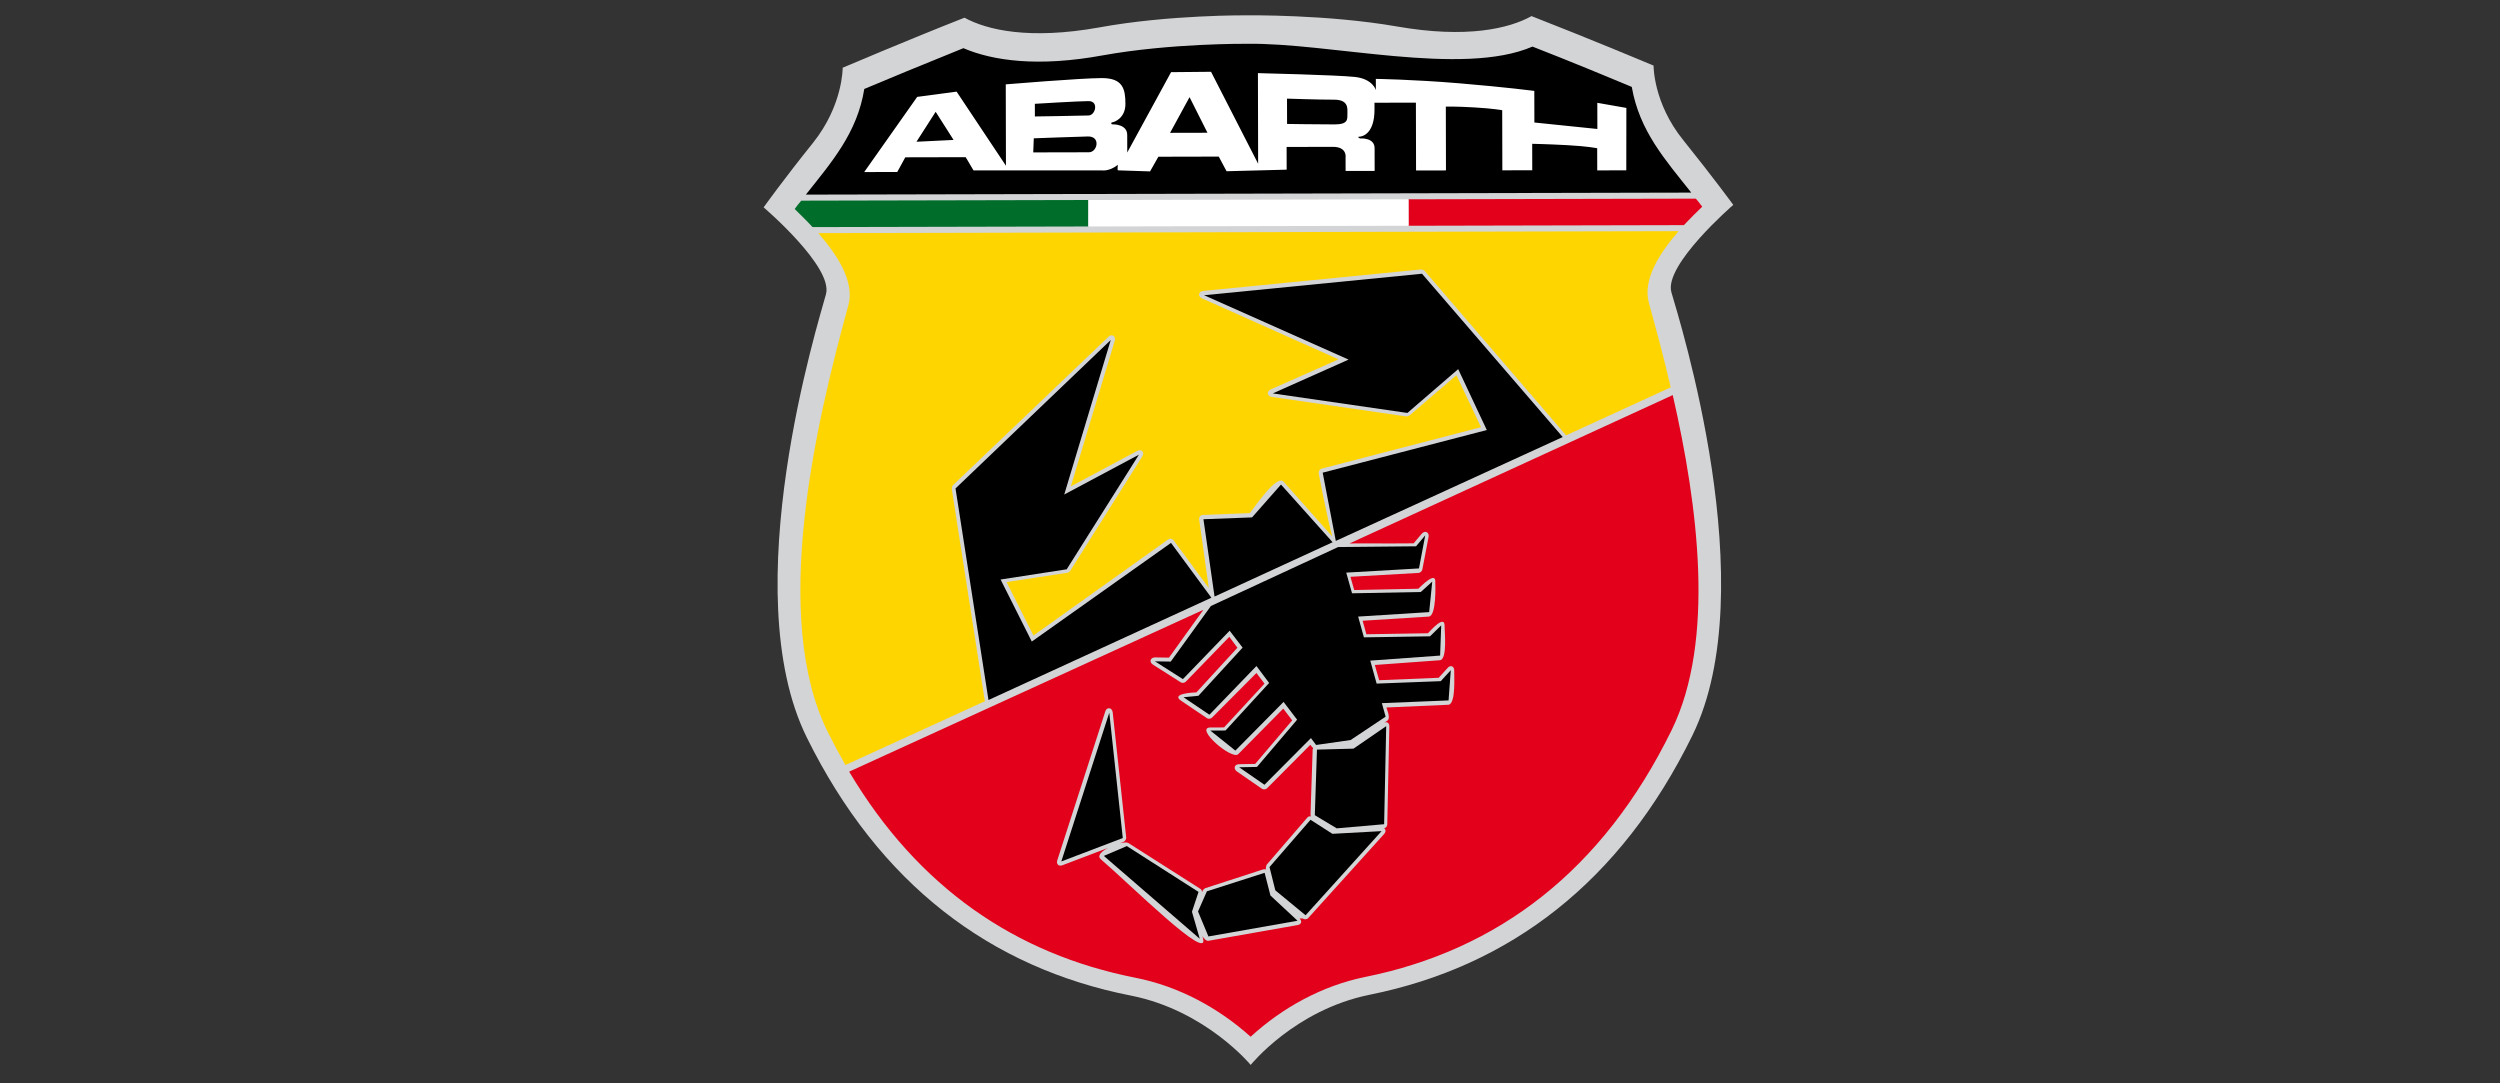
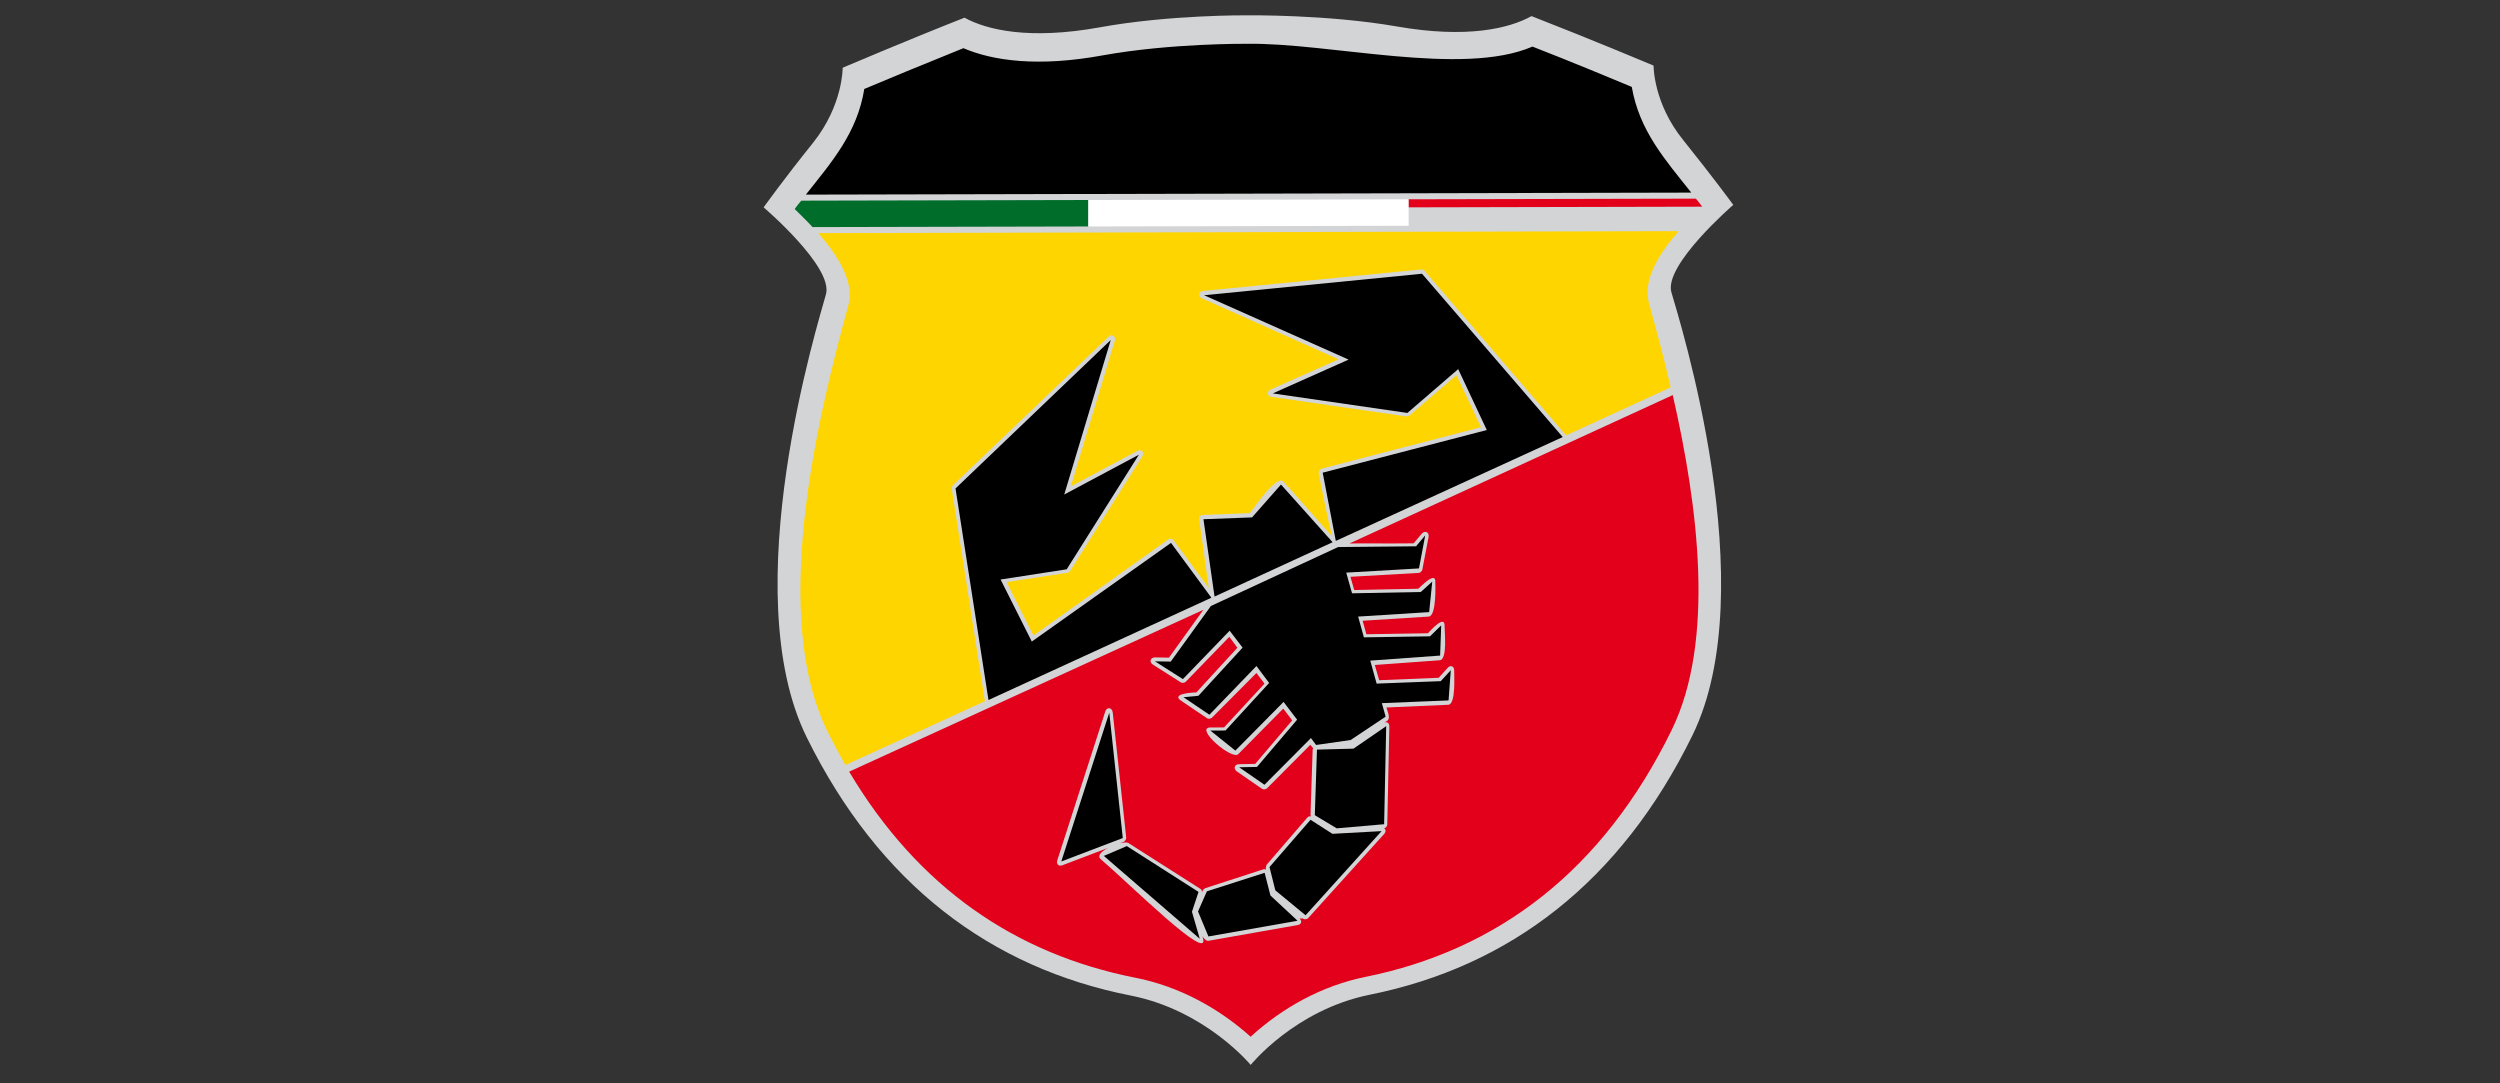
<svg xmlns="http://www.w3.org/2000/svg" xmlns:ns1="http://sodipodi.sourceforge.net/DTD/sodipodi-0.dtd" xmlns:ns2="http://www.inkscape.org/namespaces/inkscape" version="1.1" id="Layer_1" x="0px" y="0px" viewBox="0 0 150 65" xml:space="preserve" ns1:docname="abarth.svg" width="150" height="65" ns2:version="1.2 (dc2aeda, 2022-05-15)">
  <rect x="0" y="0" width="150" height="65" fill="#333333" stroke="none" />
  <defs id="defs154" />
  <ns1:namedview id="namedview152" pagecolor="#ffffff" bordercolor="#000000" borderopacity="0.25" ns2:showpageshadow="2" ns2:pageopacity="0.0" ns2:pagecheckerboard="0" ns2:deskcolor="#d1d1d1" showgrid="false" ns2:zoom="2.5875271" ns2:cx="136.03722" ns2:cy="23.574632" ns2:window-width="1309" ns2:window-height="456" ns2:window-x="595" ns2:window-y="106" ns2:window-maximized="0" ns2:current-layer="Layer_1" />
  <style type="text/css" id="style139">
	.st0{fill:#D3D4D6;}
	.st1{fill:#FFFFFF;}
	.st2{fill:#FFD500;}
	.st3{fill:#E2001A;}
	.st4{fill:#006D2B;}
</style>
  <g id="XMLID_1_" transform="matrix(0.123,-2.7961067e-4,2.7961067e-4,0.123,43.393,0.991)">
    <path id="XMLID_4_" class="st0" d="m 255.44,0 c 0,0 -38.01,-0.42 -72.1,5.75 -34.09,6.03 -54.71,1.12 -65.65,-4.91 -28.05,10.95 -59.47,24.27 -59.47,24.27 0,0 0.14,18.24 -14.45,36.47 C 29.04,79.82 19.5,93.14 19.5,93.14 c 0,0 34.09,29.18 30.3,42.5 -3.65,13.33 -45.03,144.48 -9.82,216.16 35.21,71.68 89.49,112.64 157.81,126.25 36.47,7.29 58.35,33.95 58.35,33.95 0,0 21.6,-26.79 58.07,-34.09 C 382.66,464.3 436.81,423.2 472.02,351.66 507.23,279.98 465.99,148.83 462.2,135.5 458.55,122.17 492.5,93 492.5,93 492.5,93 482.82,79.67 468.23,61.44 453.5,43.2 453.78,24.97 453.78,24.97 453.78,24.97 422.22,11.64 394.3,0.7 383.36,6.73 362.74,11.64 328.65,5.61 294.56,-0.42 255.44,0 255.44,0 Z" />
    <path id="XMLID_5_" d="M 40.12,86.97 C 52.74,71.12 65.23,56.95 68.74,35.49 c 9.68,-4.07 29.46,-12.2 48.39,-19.78 14.31,6.17 36.33,9.4 68.03,3.65 33.1,-5.89 70.14,-5.47 70.14,-5.47 40.26,-0.56 105.06,16.41 139.43,1.68 18.94,7.43 38.72,15.71 48.39,19.78 3.65,21.46 16.27,35.63 28.9,51.62 z" />
-     <path id="XMLID_18_" class="st1" d="M 440.46,45.59 426.29,43.07 V 55.83 L 395.57,52.6 V 37.18 c 0,0 -13.75,-1.82 -36.61,-3.79 -23,-1.96 -40.68,-2.24 -40.68,-2.24 v 5.47 c 0,0 -1.4,-5.47 -10.24,-6.45 -8.98,-0.98 -47.27,-1.96 -47.27,-1.96 V 72.4 L 237.9,27.5 218.4,27.64 196.94,66.78 v -8.56 c 0,-5.33 -6.73,-5.19 -7.29,-5.19 -0.56,0 -0.7,-0.98 0,-0.98 0.7,0 6.45,-1.82 6.45,-8.98 0,-7.16 -1.12,-12.62 -11.5,-12.62 -10.38,0 -46.85,2.95 -46.85,2.95 V 73.1 L 113.76,36.9 94.54,39.42 68.6,76.03 h 16.13 l 3.93,-7.15 h 29.46 l 3.79,6.45 62.56,0.14 c 0,0 3.51,0.7 7.86,-2.67 -0.28,2.38 0,2.67 0,2.67 l 15.71,0.56 4.07,-7.15 h 29.46 l 3.79,7.15 29.32,-0.7 V 64.25 h 22.58 c 7.15,0 6.17,5.33 6.17,5.33 v 6.45 H 317.6 V 64.95 c 0,-5.19 -6.59,-4.77 -7.01,-4.77 -0.42,0 -1.54,-0.84 -0.56,-0.84 0.98,0 7.57,-0.7 7.57,-13.33 v -3.23 h 20.2 v 33.1 h 14.59 V 44.75 c 0,0 4.63,-0.14 13.89,0.42 9.26,0.56 13.61,1.4 13.61,1.4 v 29.32 h 14.59 v -12.9 c 0,0 7.15,0.14 17.11,0.7 10.1,0.56 14.59,1.54 14.59,1.54 v 10.8 h 14.17 z M 94.13,61.3 l 9.4,-14.59 8.7,13.75 z m 57.79,-18.37 c 0,0 21.18,-1.26 26.23,-1.26 5.05,0 3.37,6.87 0,7.01 -3.37,0.14 -26.23,0.42 -26.23,0.42 z m 26.37,23.7 h -27.21 l 0.28,-6.87 c 0,0 19.78,-0.7 26.37,-0.84 6.45,-0.14 4.63,7.71 0.56,7.71 z m 39.56,-9.39 9.54,-17.39 8.7,17.39 z m 80.37,-3.93 c -6.87,0 -23.29,-0.28 -23.29,-0.28 V 40.68 c 0,0 15.43,0.56 22.86,0.56 7.29,0 6.59,4.35 6.59,6.87 -0.13,2.39 0.72,5.2 -6.16,5.2 z" />
    <path id="XMLID_19_" class="st2" d="m 465.71,105.91 c -9.12,10.38 -17.67,23.57 -14.45,34.93 3.37,12.34 7.15,26.23 10.52,41.1 l -51.06,23.29 -0.28,-0.28 -68.59,-80.1 c -0.14,-0.28 -1.26,-0.7 -1.68,-0.7 l -106.33,10.24 c -2.38,0.28 -2.81,2.67 -0.56,3.65 l 66.49,29.88 -33.1,14.59 c -2.1,0.98 -1.82,3.23 0.42,3.65 l 65.65,9.68 c 0.28,0 1.26,-0.28 1.54,-0.42 l 23,-19.64 11.92,25.39 -77.85,20.06 c -0.84,0.28 -1.54,1.26 -1.4,2.24 0,0 4.07,21.74 6.59,30.86 l -23.71,-26.79 c -3.37,-3.79 -14.31,12.76 -16.55,15.29 l -22.86,0.84 c -1.12,0 -1.96,0.98 -1.82,2.1 l 4.63,33.53 -17.12,-23.3 c -0.56,-0.84 -1.82,-0.98 -2.67,-0.42 l -65.79,46.71 -13.05,-26.09 29.74,-4.49 c 0.28,0 1.12,-0.7 1.26,-0.84 l 35.35,-55.83 c 1.26,-1.96 -0.42,-3.79 -2.52,-2.67 l -32.4,17.25 21.6,-70.98 c 0.7,-2.24 -1.4,-3.65 -3.09,-1.96 l -76.03,72.24 c -0.28,0.28 -0.56,1.4 -0.56,1.68 l 15.85,103.24 0.14,0.42 -68.17,31 C 55.82,360.07 53.02,354.74 50.21,349.13 22.44,292.74 44.6,199.04 60.73,140.97 63.96,129.47 55.26,116.28 46.14,105.76 h 419.55 v 0.15 z" />
    <path id="XMLID_20_" class="st3" d="m 462.76,185.72 c 12.34,54.43 20.48,119.79 -0.84,163.28 -33.81,68.73 -85.15,107.31 -149.81,120.21 -20.9,4.21 -40.26,14.73 -55.97,29.04 -15.71,-14.17 -35.07,-24.69 -56.11,-28.9 C 141.68,457.71 94.13,425.17 60.6,368.5 L 233.56,289.95 216.73,313.24 210,313.1 c -2.38,0 -3.09,2.24 -1.12,3.51 l 13.61,8.7 c 0.56,0.42 1.82,0.28 2.38,-0.28 l 21.32,-21.88 3.93,5.33 -20.06,21.74 c -0.7,0 -12.91,0.42 -7.43,4.07 l 12.62,8.56 c 0.56,0.42 1.82,0.28 2.38,-0.28 l 21.74,-21.74 3.93,5.19 -19.78,21.32 h -6.59 c -8.14,0 10.38,16.13 13.47,13.05 l 22.02,-22.16 4.35,5.75 -18.1,21.18 -7.86,0.14 c -2.24,0 -2.95,2.1 -1.12,3.51 l 12.34,8.56 c 0.7,0.42 1.82,0.28 2.38,-0.28 l 21.18,-21.18 c 0.28,0.42 0.84,1.12 1.4,1.68 -0.14,0.28 -0.28,0.42 -0.28,0.7 l -1.12,31.84 c 0,0.14 0.14,0.42 0.28,0.7 -0.7,-0.14 -1.4,0 -1.82,0.56 l -19.92,23 c -0.14,0.28 -0.42,1.4 -0.42,1.68 l 0.14,0.7 c -0.42,-0.28 -0.84,-0.28 -1.4,-0.14 l -28.33,9.12 c -0.28,0.14 -1.12,0.84 -1.12,0.98 l -0.42,0.98 c 0,-0.84 -0.28,-1.4 -0.84,-1.68 l -35.07,-22.44 c -0.7,-0.42 -2.24,-0.28 -4.07,0.14 l 1.82,-0.7 c 0.7,-0.28 1.26,-1.26 1.26,-1.96 l -6.45,-61.16 c -0.28,-2.52 -2.95,-2.81 -3.65,-0.42 l -23.57,72.52 c -0.56,1.82 0.7,3.09 2.52,2.38 l 22.3,-8.42 c -3.23,1.68 -5.47,3.79 -3.65,5.47 14.03,12.06 53.44,51.48 49.8,38.57 l -0.28,-0.84 c 0.98,1.4 1.96,2.38 2.95,2.24 l 43.48,-7.57 c 1.96,-0.28 2.38,-1.96 0.98,-3.23 h 1.54 c 0.7,0.56 1.96,0.56 2.67,-0.14 l 37.17,-40.96 c 0.98,-1.12 0.84,-2.24 0,-2.81 0.84,-0.14 1.54,-0.98 1.54,-1.82 l 1.12,-47.83 c 0,-1.68 -1.12,-2.52 -2.52,-1.82 l 1.54,-0.98 c 1.82,-1.26 -0.28,-5.75 -0.42,-6.45 l 30.16,-1.26 c 3.93,-0.14 2.81,-15.29 2.95,-16.55 0.14,-2.24 -1.82,-3.09 -3.23,-1.4 l -4.35,4.77 -29.04,1.12 -2.1,-7.43 31.7,-2.24 c 3.93,-0.28 2.24,-15.15 2.38,-16.55 0.28,-6.17 -7.15,2.38 -8.14,3.37 l -30.02,0.42 -1.82,-6.59 32.26,-1.96 c 3.93,-0.28 3.23,-16.55 3.23,-16.55 0.56,-6.17 -7.29,2.1 -8.28,2.95 l -31.28,0.56 -1.82,-6.45 33.24,-1.82 c 0.7,0 1.68,-0.84 1.82,-1.54 l 3.09,-15.99 c 0.42,-2.38 -1.82,-3.37 -3.37,-1.54 l -3.93,4.63 c -15.57,0.14 -24.83,-0.14 -31.28,0 z" />
-     <path id="XMLID_21_" class="st3" d="m 477.35,93.85 c -2.67,2.52 -5.75,5.61 -8.98,8.98 H 333.99 V 89.92 h 140.27 c 1.13,1.26 2.11,2.66 3.09,3.93 z" />
+     <path id="XMLID_21_" class="st3" d="m 477.35,93.85 H 333.99 V 89.92 h 140.27 c 1.13,1.26 2.11,2.66 3.09,3.93 z" />
    <path id="XMLID_22_" class="st4" d="M 177.87,102.82 H 43.35 c -3.09,-3.37 -6.17,-6.31 -8.7,-8.84 0.98,-1.4 2.1,-2.81 3.23,-4.07 h 140.13 z" />
    <rect id="XMLID_23_" x="177.87" y="89.92" class="st1" width="156.26" height="12.91" />
    <path id="XMLID_33_" d="m 288.82,358.26 17.81,-0.42 15.99,-10.94 -1.12,47.83 -23.14,1.96 -10.66,-6.45 z m -3.22,34.23 10.66,6.87 23.99,-1.26 -37.17,40.96 -14.73,-12.2 -2.81,-11.36 z m -22.45,25.81 2.81,11.08 13.19,12.34 -43.48,7.57 -5.05,-12.2 4.35,-9.82 z m -32.26,9.25 -3.23,9.68 3.79,13.19 -46.71,-40.54 11.22,-4.77 z m -43.34,-87.53 6.45,61.16 -30.02,11.36 z m 124.28,-36.47 32.26,-0.42 5.47,-5.33 -0.56,14.73 -34.09,2.38 3.09,11.22 31.28,-1.12 4.91,-5.33 -1.12,14.73 -32.54,1.26 1.82,6.59 -17.11,11.36 -16.83,2.38 -2.52,-3.37 -22.72,22.72 -12.34,-8.56 8.7,-0.14 19.64,-23 -6.59,-8.7 -23.57,23.71 -12.2,-9.82 h 7.43 l 21.32,-23.14 -6.17,-8.28 -23,23.71 -12.62,-8.56 7.29,-0.7 21.6,-23.43 -6.31,-8.28 -22.86,23.57 -13.61,-8.7 7.71,0.14 19.64,-27.07 62.14,-28.62 38.01,-0.28 4.49,-5.33 -3.09,16.13 -35.49,1.96 2.81,10.1 33.53,-0.56 5.61,-5.05 -1.54,14.87 -34.65,2.1 z m -93.98,-46.29 19.64,26.79 -108.85,49.66 -15.85,-103.24 75.89,-72.24 -22.86,75.33 36.47,-19.36 -35.35,55.83 -32.26,4.91 15.15,30.3 z m 53.72,-28.33 25.11,28.19 -57.65,26.37 -5.33,-37.73 23.71,-0.84 z m 137.47,-22.87 -110.67,50.36 h -0.14 l -6.31,-33.24 80.1,-20.62 -13.89,-29.74 -24.83,21.32 -65.65,-9.68 37.03,-16.41 -70.42,-31.56 106.33,-10.24 z" />
  </g>
</svg>